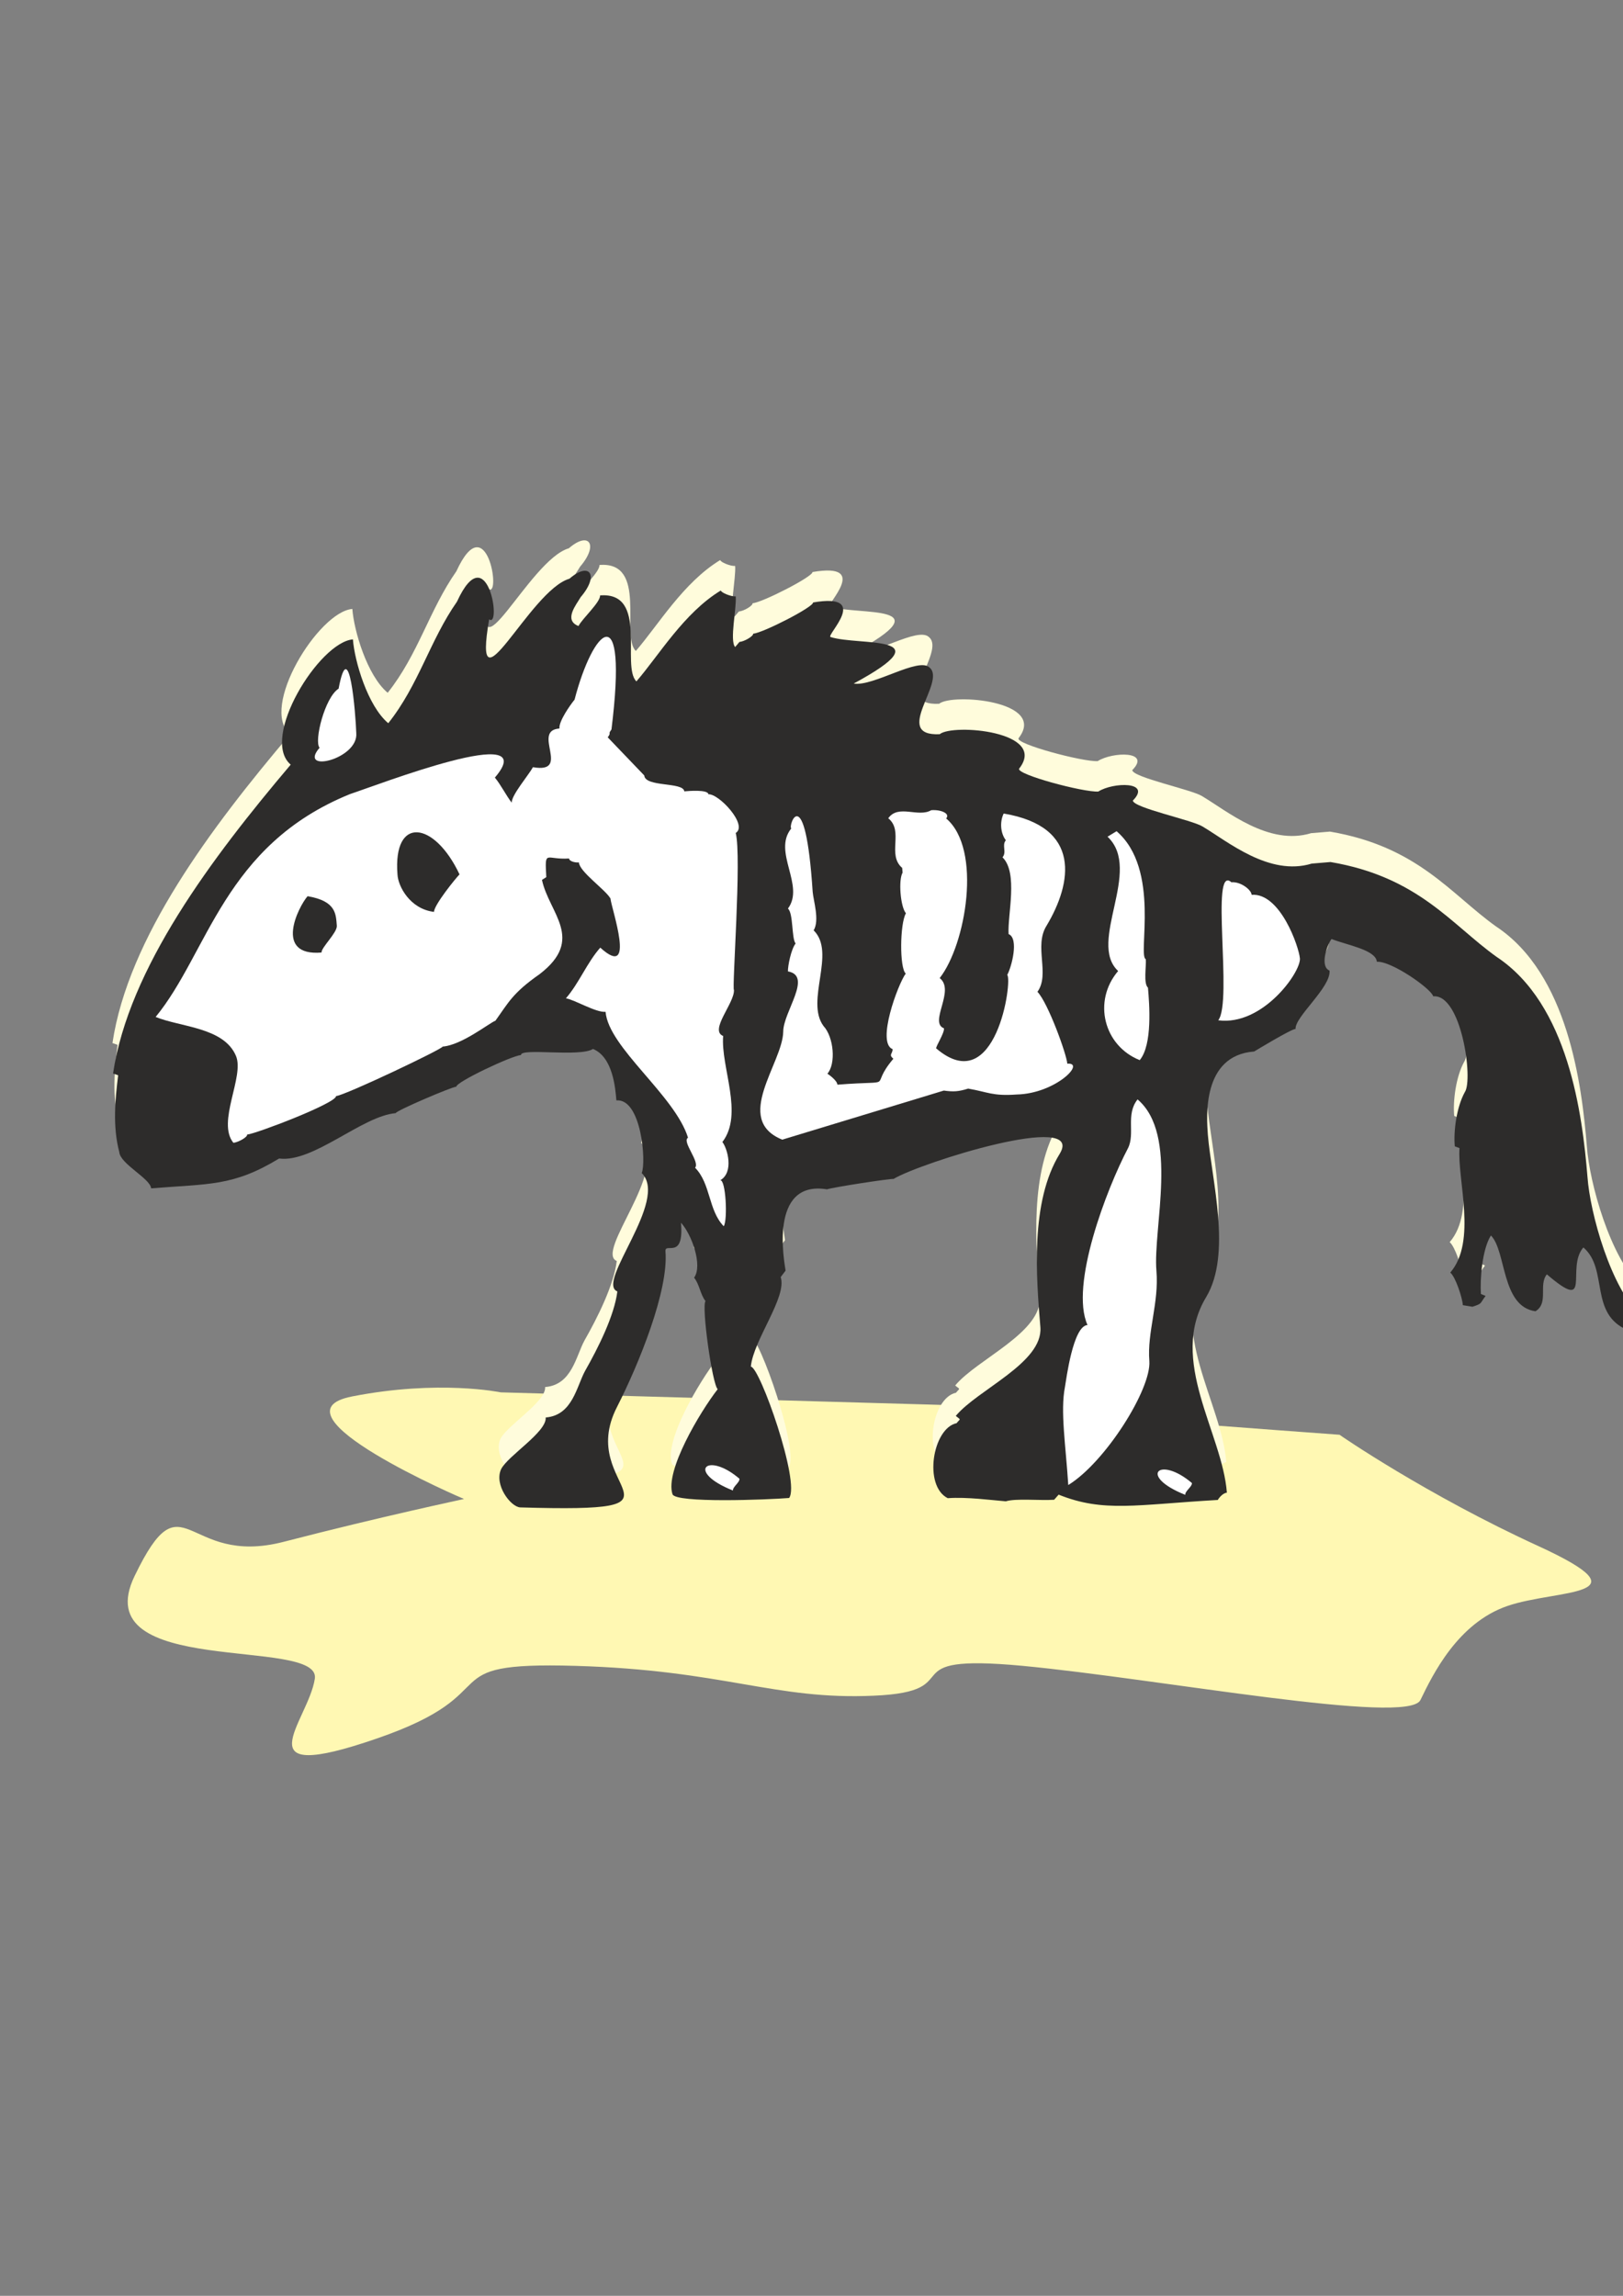
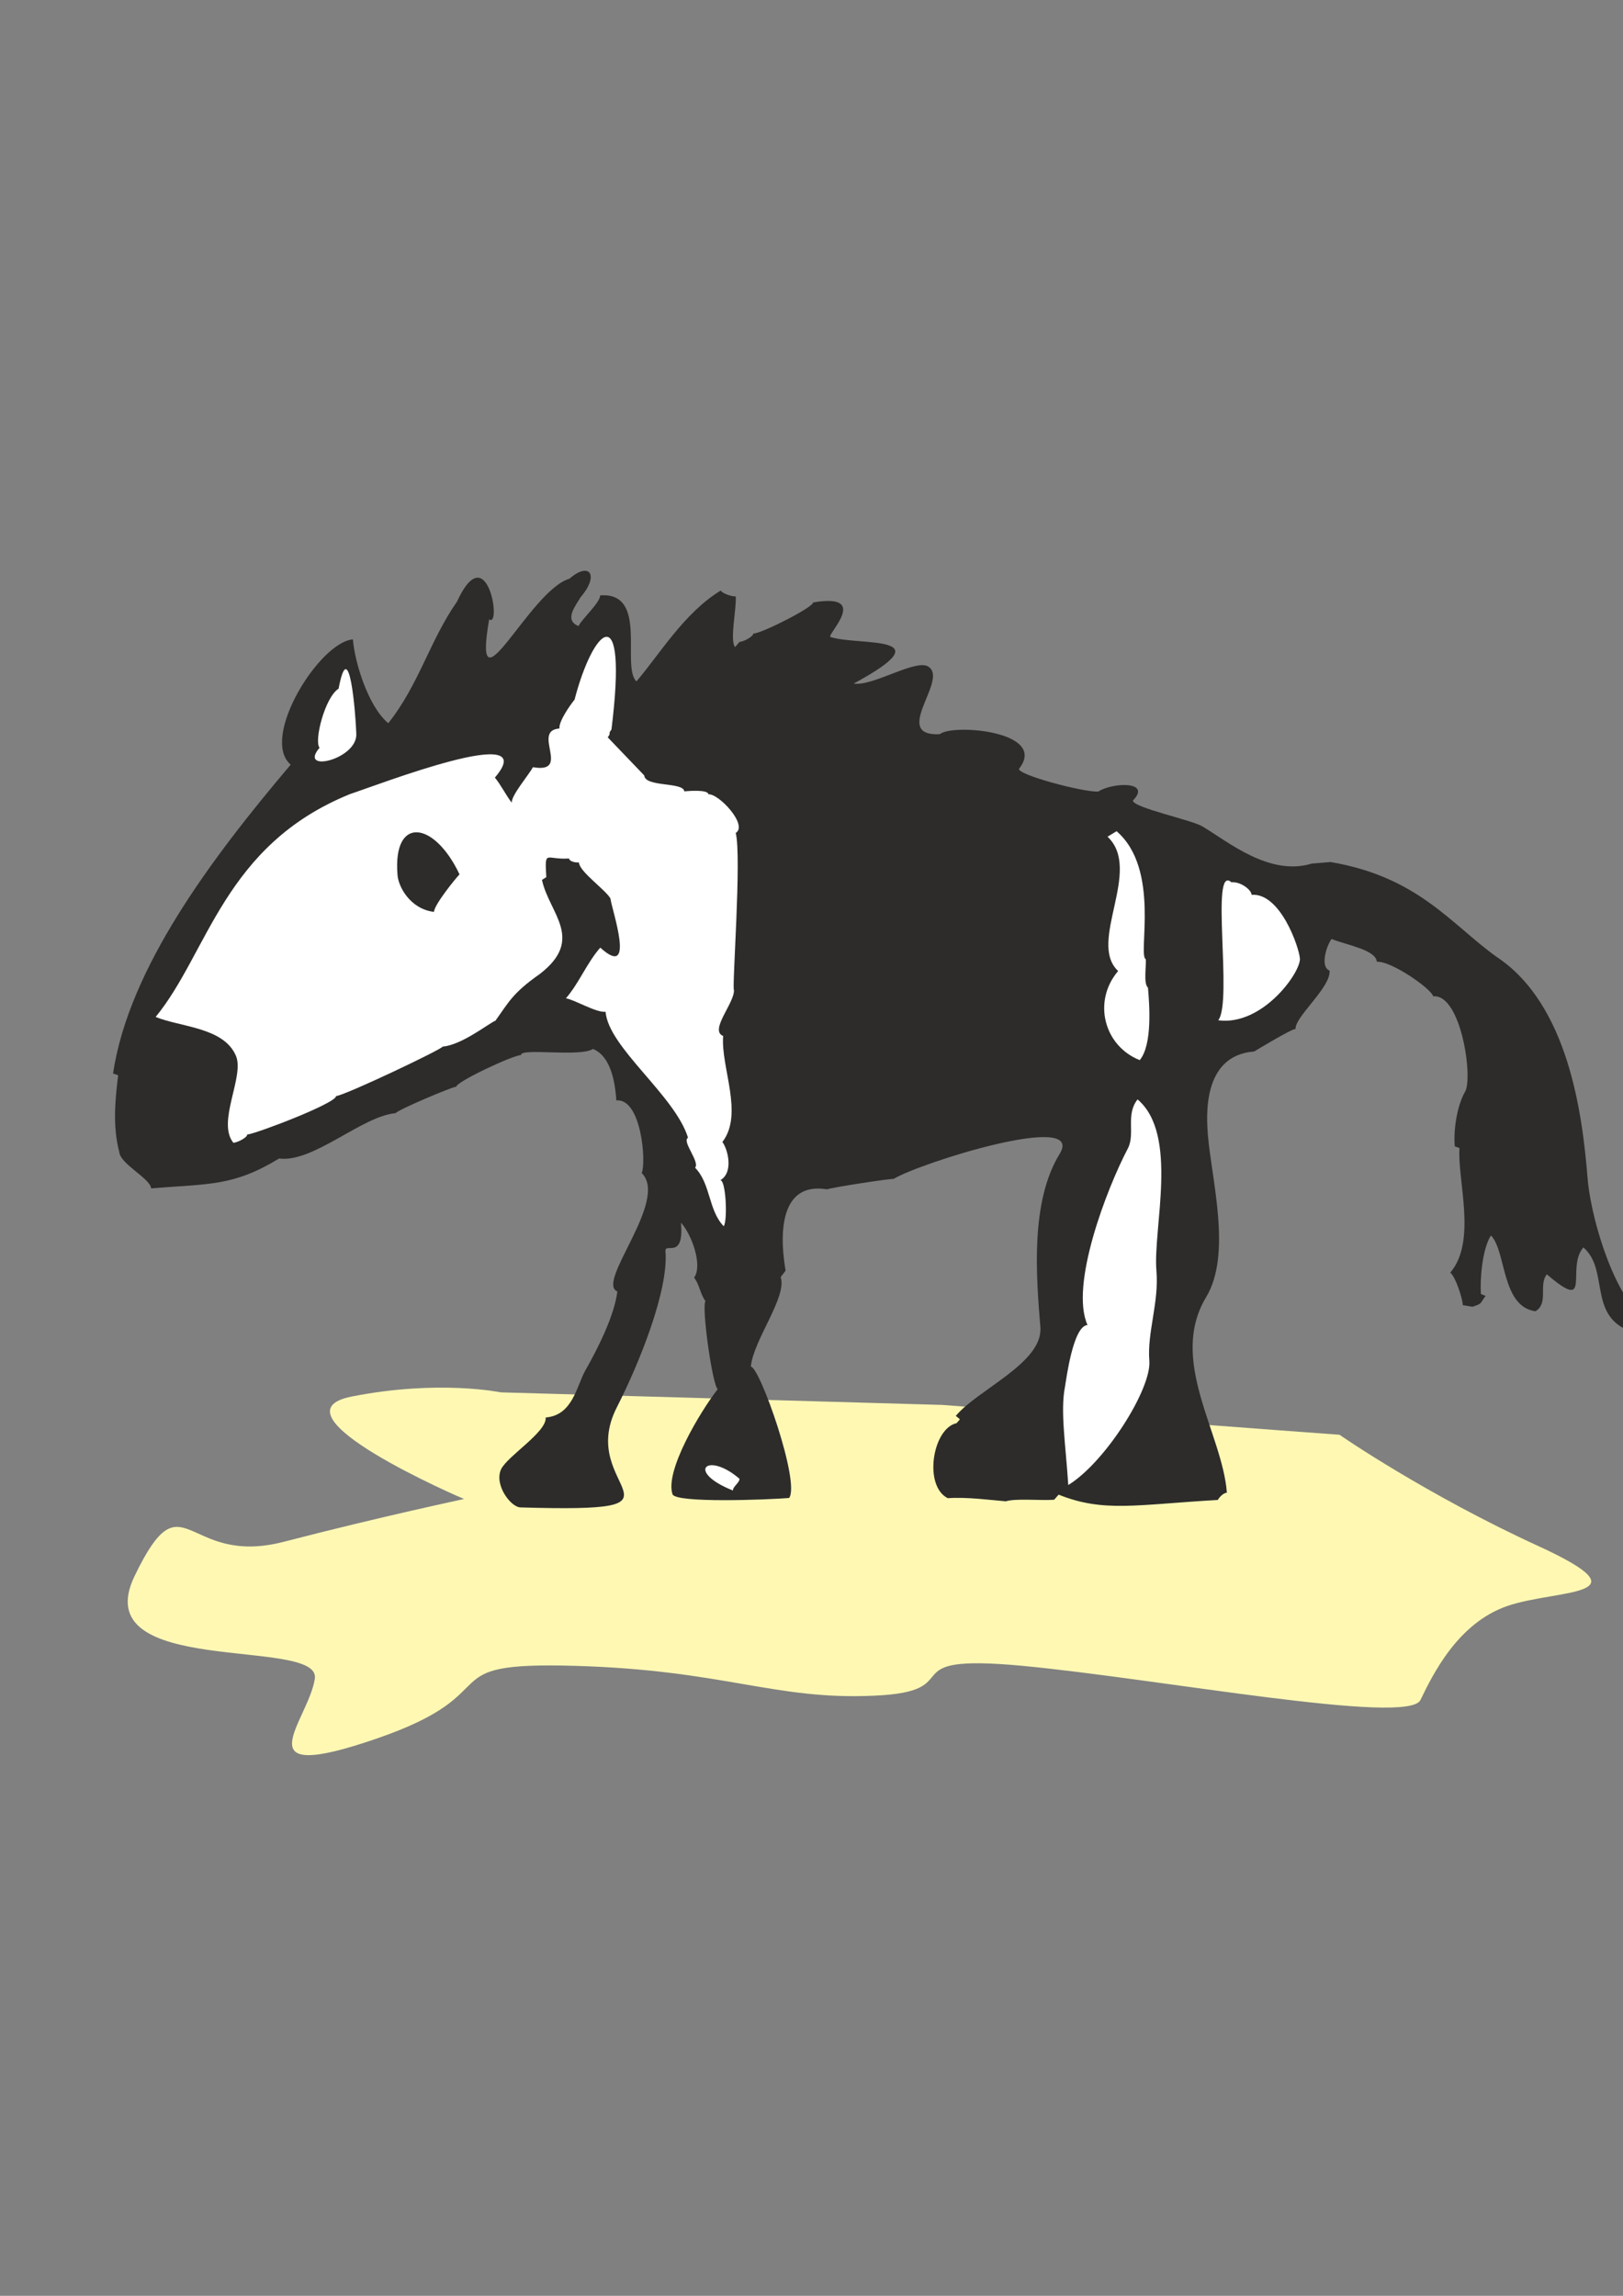
<svg xmlns="http://www.w3.org/2000/svg" height="841.89pt" viewBox="0 0 595.276 841.89" width="595.276pt" version="1.1" id="16047811-f611-11ea-b559-dcc15c148e23">
  <rect x="0" y="0" width="595.276" height="841.89" fill="#808080" stroke="none" />
  <g>
    <path style="fill:#fff8b3;" d="M 183.662,510.585 C 183.662,510.585 160.91,505.833 129.086,512.097 97.19,518.361 170.126,549.753 170.198,549.681 170.126,549.753 140.534,555.945 104.102,565.377 67.526,574.881 67.526,540.321 49.382,577.905 31.094,615.633 117.71,600.009 115.478,615.561 113.102,631.329 87.974,654.873 138.23,637.521 188.27,620.313 156.374,609.297 211.022,610.881 265.742,612.465 284.03,623.481 320.462,621.825 356.894,620.313 324.998,606.201 375.11,610.881 425.222,615.633 516.446,632.841 520.982,623.409 525.518,614.049 534.662,595.185 552.878,588.921 571.094,582.657 605.294,585.825 564.254,566.961 523.214,548.169 491.318,526.209 491.318,526.137 491.318,526.209 345.518,515.193 345.518,515.193 L 183.662,510.585 Z" />
-     <path style="fill:#fffcdc;" d="M 243.854,447.657 C 243.638,444.273 250.766,451.041 249.542,437.217 253.43,441.393 257.606,452.841 254.366,457.377 256.382,459.897 256.598,463.497 258.542,465.945 257.03,467.961 260.99,496.329 263.006,498.273 256.526,506.625 243.566,528.297 246.446,536.793 247.598,540.105 281.222,538.809 289.214,538.161 293.39,532.545 278.486,490.137 275.174,489.993 276.11,480.201 288.566,464.433 286.118,457.161 L 287.918,454.785 C 287.558,452.121 281.51,421.449 303.11,424.977 305.486,424.185 326.15,421.017 327.518,421.161 337.598,415.185 397.862,396.249 388.502,411.945 377.558,429.585 379.862,457.089 381.374,475.593 382.31,488.625 358.334,498.417 350.342,508.065 352.286,509.721 352.142,508.857 350.63,510.729 341.846,512.601 338.39,533.697 347.39,538.233 354.446,537.729 363.374,538.953 368.702,539.385 372.302,538.233 381.23,539.169 386.414,538.809 L 388.07,536.937 C 404.558,543.561 416.51,540.609 446.462,538.881 446.462,538.737 448.046,536.361 449.774,536.217 448.118,514.329 428.102,487.689 442.214,464.433 451.646,448.593 444.158,421.521 442.79,404.889 442.358,398.697 440.486,375.873 459.782,374.433 459.782,374.433 473.39,366.153 474.974,366.153 474.614,361.761 488.006,350.889 487.43,344.769 483.83,343.329 486.35,335.625 488.15,333.177 493.766,335.409 504.422,337.137 504.782,341.529 510.11,341.169 524.798,351.465 525.446,354.201 535.814,353.265 540.206,384.801 537.038,389.337 533.942,394.953 532.862,403.881 533.366,409.209 L 535.094,409.929 C 534.23,421.377 541.574,444.057 531.71,455.505 533.654,457.089 536.174,464.865 536.318,467.457 L 539.846,468.033 C 543.662,466.809 542.51,466.809 544.67,464.073 L 542.942,463.353 C 542.582,458.097 543.374,447.009 546.614,441.897 552.302,447.585 550.358,467.961 562.958,469.689 567.926,466.665 563.966,460.041 567.134,456.153 584.126,470.697 573.974,453.777 580.526,446.289 589.886,454.281 582.398,470.841 597.086,476.745 598.886,475.737 602.126,472.857 601.982,471.849 590.534,461.265 582.974,433.617 582.038,420.585 580.166,397.473 575.054,357.153 548.702,339.729 532.07,327.849 520.046,310.425 487.79,304.953 L 480.878,305.529 C 465.326,310.281 450.062,297.393 440.846,291.921 437.03,289.545 415.502,285.081 415.286,282.417 422.342,275.289 408.014,275.649 402.614,279.105 397.286,279.465 372.158,272.769 373.598,270.681 384.254,257.001 349.19,254.121 344.438,258.081 326.726,258.873 346.958,238.929 340.766,233.673 336.806,229.569 320.03,240.729 312.902,239.505 346.886,221.145 314.918,225.825 304.406,222.441 302.606,221.865 319.526,206.097 297.998,209.769 298.214,211.425 279.638,220.929 276.038,221.217 276.11,222.153 272.798,224.097 270.998,224.241 L 269.414,226.113 C 267.326,223.737 269.99,212.001 269.63,207.537 267.902,207.681 264.302,206.169 264.158,205.377 250.622,213.585 241.334,229.353 233.198,238.713 227.51,233.097 237.734,205.809 219.878,207.177 220.022,209.697 213.398,215.601 211.958,218.409 206.342,216.249 211.238,210.489 212.75,207.825 219.734,199.689 215.99,194.649 208.646,201.057 193.958,205.305 172.79,252.969 179.198,215.961 183.878,219.417 178.55,185.145 167.39,209.481 157.454,223.665 153.422,239.937 142.19,254.049 134.63,247.713 129.806,231.225 129.23,223.305 116.846,224.313 95.03,259.593 106.406,269.241 77.39,303.513 47.006,343.905 41.246,382.497 L 43.118,383.145 C 42.038,392.001 41.03,401.865 43.55,411.441 43.91,415.761 54.926,421.017 55.214,424.617 76.382,422.889 85.238,423.969 102.158,413.745 114.686,415.401 132.614,398.049 144.926,397.041 144.926,396.177 165.302,387.465 167.174,387.321 166.958,385.665 187.334,376.017 190.862,375.729 190.718,372.993 212.39,376.593 217.286,373.497 224.63,376.521 225.494,388.041 225.854,392.361 235.07,391.569 236.87,415.257 235.142,419.073 245.294,429.009 218.15,459.177 226.214,462.417 225.134,471.273 219.086,483.297 214.406,491.505 211.238,497.265 209.798,507.849 199.934,508.641 200.366,513.969 186.038,522.681 183.59,527.577 180.926,533.265 187.046,541.401 190.574,541.617 259.55,543.633 210.518,535.065 226.07,504.825 234.062,489.129 245.078,462.129 243.854,447.657 L 243.854,447.657 Z" />
    <path style="fill:#2d2c2b;" d="M 244.07,458.817 C 243.854,455.433 250.982,462.201 249.758,448.377 253.646,452.553 257.822,464.001 254.582,468.537 256.598,471.057 256.814,474.657 258.758,477.105 257.246,479.121 261.206,507.489 263.222,509.433 256.742,517.785 243.782,539.457 246.662,547.953 247.814,551.265 281.438,549.969 289.43,549.321 293.606,543.705 278.702,501.297 275.39,501.153 276.326,491.361 288.782,475.593 286.334,468.321 L 288.134,465.945 C 287.774,463.281 281.726,432.609 303.326,436.137 305.702,435.345 326.366,432.177 327.734,432.321 337.814,426.273 398.078,407.409 388.718,423.033 377.774,440.745 380.078,468.249 381.59,486.753 382.526,499.785 358.55,509.577 350.558,519.225 352.502,520.881 352.358,520.017 350.846,521.889 342.062,523.761 338.606,544.857 347.606,549.393 354.662,548.889 363.59,550.113 368.918,550.545 372.518,549.393 381.446,550.329 386.63,549.969 L 388.286,548.097 C 404.774,554.721 416.726,551.769 446.678,550.041 446.678,549.897 448.262,547.521 449.99,547.377 448.334,525.489 428.318,498.849 442.43,475.593 451.862,459.753 444.374,432.681 443.006,416.049 442.574,409.857 440.702,387.033 459.998,385.593 459.998,385.593 473.606,377.313 475.19,377.313 474.83,372.921 488.222,362.049 487.646,355.929 484.046,354.489 486.566,346.785 488.366,344.337 493.982,346.569 504.638,348.297 504.998,352.689 510.326,352.329 525.014,362.625 525.662,365.361 536.03,364.425 540.422,395.961 537.254,400.497 534.158,406.113 533.078,415.041 533.582,420.369 L 535.31,421.017 C 534.446,432.537 541.79,455.217 531.926,466.665 533.87,468.249 536.39,476.025 536.534,478.617 L 540.062,479.193 C 543.878,477.969 542.726,477.969 544.886,475.233 L 543.158,474.513 C 542.798,469.257 543.59,458.169 546.83,453.057 552.518,458.745 550.574,479.121 563.174,480.849 568.142,477.825 564.182,471.201 567.35,467.313 584.342,481.857 574.19,464.937 580.742,457.449 590.102,465.441 582.614,482.001 597.302,487.905 599.102,486.897 602.342,484.017 602.198,483.009 590.75,472.425 583.19,444.777 582.254,431.673 580.382,408.633 575.27,368.313 548.918,350.889 532.286,339.009 520.262,321.585 488.006,316.113 L 481.094,316.689 C 465.542,321.441 450.278,308.553 441.062,303.081 437.246,300.705 415.718,296.241 415.502,293.577 422.558,286.449 408.23,286.809 402.83,290.265 397.502,290.625 372.374,283.929 373.814,281.841 384.47,268.161 349.406,265.281 344.654,269.241 326.942,270.033 347.174,250.089 340.982,244.833 337.022,240.729 320.246,251.889 313.118,250.665 347.102,232.305 315.134,236.985 304.622,233.601 302.822,233.025 319.742,217.257 298.214,220.929 298.43,222.585 279.854,232.089 276.254,232.377 276.326,233.313 273.014,235.257 271.214,235.401 L 269.63,237.273 C 267.542,234.897 270.206,223.161 269.846,218.697 268.118,218.841 264.518,217.329 264.374,216.537 250.838,224.745 241.55,240.513 233.414,249.873 227.726,244.257 237.95,216.969 220.094,218.337 220.238,220.857 213.614,226.761 212.174,229.569 206.558,227.409 211.454,221.649 212.966,218.985 219.95,210.849 216.206,205.809 208.862,212.217 194.174,216.465 173.006,264.129 179.414,227.121 184.094,230.577 178.766,196.305 167.606,220.641 157.67,234.825 153.638,251.097 142.406,265.209 134.846,258.873 130.022,242.385 129.446,234.465 117.062,235.473 95.246,270.753 106.622,280.401 77.606,314.673 47.222,355.065 41.462,393.657 L 43.334,394.305 C 42.254,403.161 41.246,413.025 43.766,422.529 44.126,426.849 55.142,432.177 55.43,435.777 76.598,434.049 85.454,435.129 102.374,424.833 114.902,426.489 132.83,409.209 145.142,408.201 145.142,407.337 165.518,398.625 167.39,398.481 167.174,396.825 187.55,387.177 191.078,386.889 190.934,384.153 212.606,387.753 217.502,384.657 224.846,387.681 225.71,399.201 226.07,403.521 235.286,402.729 237.086,426.345 235.358,430.161 245.51,440.169 218.366,470.337 226.43,473.577 225.35,482.433 219.302,494.457 214.622,502.665 211.454,508.425 210.014,519.009 200.15,519.801 200.582,525.129 186.254,533.841 183.806,538.737 181.142,544.425 187.262,552.561 190.79,552.777 259.766,554.793 210.734,546.225 226.286,515.985 234.278,500.289 245.294,473.289 244.07,458.817 L 244.07,458.817 Z" />
    <path style="fill:#ffffff;" d="M 181.718,374.289 C 179.342,375.225 169.406,383.217 162.35,383.793 162.35,384.657 126.638,401.649 123.254,401.937 123.398,404.529 93.734,415.833 90.638,416.049 90.854,416.985 87.326,418.929 85.598,419.073 79.406,411.441 89.774,394.737 86.534,387.177 82.07,376.665 66.158,376.665 57.086,372.921 76.454,349.305 82.07,309.993 128.366,291.201 138.662,287.817 199.358,264.273 181.502,285.153 183.59,287.601 185.678,291.777 187.694,294.369 187.478,291.705 193.958,284.145 195.47,281.337 209.798,283.785 194.75,267.873 205.19,267.153 204.902,264.489 209.15,258.513 210.734,256.569 217.502,230.505 230.462,217.545 224.27,267.513 222.758,269.529 224.414,268.305 222.902,270.393 L 236.294,284.361 C 236.654,288.753 250.622,286.665 250.982,290.193 252.71,290.049 259.622,289.473 259.838,291.273 263.654,290.985 274.454,302.577 269.846,305.457 272.078,314.097 268.406,362.697 269.198,363.057 269.414,367.881 260.054,377.817 265.238,379.905 264.302,391.353 272.87,408.489 264.95,418.785 266.822,421.161 269.27,429.873 264.158,432.825 266.174,432.393 266.966,447.225 265.454,449.673 259.766,443.841 260.702,434.049 254.942,428.217 256.814,426.057 249.974,418.569 252.35,417.201 247.526,401.649 223.19,384.153 222.11,371.049 218.51,371.337 211.022,366.729 207.566,366.081 212.39,360.537 215.27,353.049 220.166,347.505 233.558,359.673 224.198,333.033 223.91,329.505 222.038,326.193 212.606,319.785 212.318,316.257 210.59,316.401 208.718,315.681 208.718,314.817 200.078,315.393 199.79,311.217 200.366,321.657 L 198.782,322.665 C 201.374,334.905 214.694,344.337 197.918,357.225 187.91,364.209 186.398,367.809 181.718,374.289 L 181.718,374.289 Z" />
-     <path style="fill:#2d2c2b;" d="M 123.542,339.513 C 123.182,335.265 123.398,330.441 112.814,328.641 109.43,332.529 100.286,350.745 117.926,349.305 117.782,347.505 123.686,342.033 123.542,339.513 L 123.542,339.513 Z" />
    <path style="fill:#2d2c2b;" d="M 168.542,320.649 C 159.326,301.065 144.062,299.049 145.79,320.721 146.006,324.969 150.326,333.321 159.182,334.401 159.182,331.881 167.102,322.089 168.542,320.649 L 168.542,320.649 Z" />
    <path style="fill:#ffffff;" d="M 130.67,268.809 C 131.534,278.457 109.07,283.713 117.206,274.209 115.118,271.761 119.15,255.705 124.19,252.537 128.078,231.873 130.454,261.897 130.67,268.809 L 130.67,268.809 Z" />
-     <path style="fill:#ffffff;" d="M 303.47,393.729 C 303.47,393.729 306.998,396.033 307.142,397.761 330.11,395.961 318.014,399.633 327.662,388.257 325.79,386.673 327.446,386.457 327.374,384.729 321.398,382.353 329.318,360.969 332.198,357.009 329.894,354.993 330.038,338.721 332.27,334.905 330.254,332.529 329.462,322.737 331.046,320.001 L 330.902,318.273 C 325.214,313.377 331.622,304.809 325.79,300.057 329.534,294.801 336.734,299.913 341.558,297.105 345.086,296.817 348.614,298.329 347.03,300.129 360.35,311.433 354.23,346.497 344.654,358.665 350.486,363.201 340.55,374.937 346.238,377.097 346.382,378.897 343.286,383.577 343.358,384.441 365.39,403.305 371.438,359.241 369.422,357.513 371.006,354.705 373.814,344.121 369.926,342.537 369.494,335.481 373.526,320.073 367.694,314.385 369.35,312.441 367.334,309.993 368.918,308.121 366.974,305.601 366.614,301.425 368.126,298.329 396.854,303.153 393.254,323.817 383.822,339.513 379.142,347.001 385.19,357.225 380.51,363.705 384.398,367.737 391.238,386.673 391.454,390.057 398.438,389.553 387.062,401.073 372.878,401.361 364.022,402.009 362.294,400.425 355.094,399.201 351.638,400.281 349.766,400.425 346.166,399.921 L 286.91,417.921 C 268.694,410.505 287.054,389.913 287.27,378.321 287.27,371.049 298.142,357.873 288.998,356.217 288.926,354.273 290.15,348.081 291.806,345.993 290.294,344.121 291.014,334.905 288.998,333.177 295.334,324.681 283.238,312.369 290.222,303.801 288.926,302.865 295.334,285.225 298.07,327.057 298.358,330.441 300.662,337.425 298.43,341.169 306.782,349.377 295.262,367.017 302.03,376.233 305.846,380.337 306.638,390.129 303.47,393.729 L 303.47,393.729 Z" />
    <path style="fill:#ffffff;" d="M 421.046,362.193 C 421.55,368.097 422.774,383.073 418.022,388.761 404.846,383.505 400.67,367.161 410.102,356.073 398.726,345.489 419.246,319.065 406.214,306.825 L 409.526,304.809 C 425.798,318.777 417.158,350.457 420.254,351.753 420.47,354.345 419.318,360.609 421.046,362.193 L 421.046,362.193 Z" />
    <path style="fill:#ffffff;" d="M 476.774,351.465 C 477.134,356.577 463.022,376.305 446.822,374.145 452.222,367.305 443.726,316.473 451.646,323.529 455.102,323.241 458.99,326.337 459.062,328.137 469.574,327.345 476.414,347.217 476.774,351.465 L 476.774,351.465 Z" />
    <path style="fill:#ffffff;" d="M 421.55,499.065 C 422.342,509.361 405.35,536.289 391.814,544.569 390.878,529.881 388.862,517.569 390.59,508.641 391.094,505.833 393.542,486.249 398.87,485.889 392.318,471.345 405.926,435.849 413.702,421.089 416.438,415.689 412.766,408.777 417.23,403.161 432.422,416.049 422.846,450.393 424.142,466.017 425.15,477.609 420.686,488.625 421.55,499.065 L 421.55,499.065 Z" />
    <path style="fill:#ffffff;" d="M 271.214,542.265 C 271.358,543.633 268.694,545.217 268.838,546.585 251.414,539.673 259.262,532.041 271.214,542.265 L 271.214,542.265 Z" />
-     <path style="fill:#ffffff;" d="M 437.174,543.849 C 437.246,545.217 434.582,546.801 434.726,548.169 417.302,541.257 425.15,533.625 437.174,543.849 L 437.174,543.849 Z" />
  </g>
</svg>